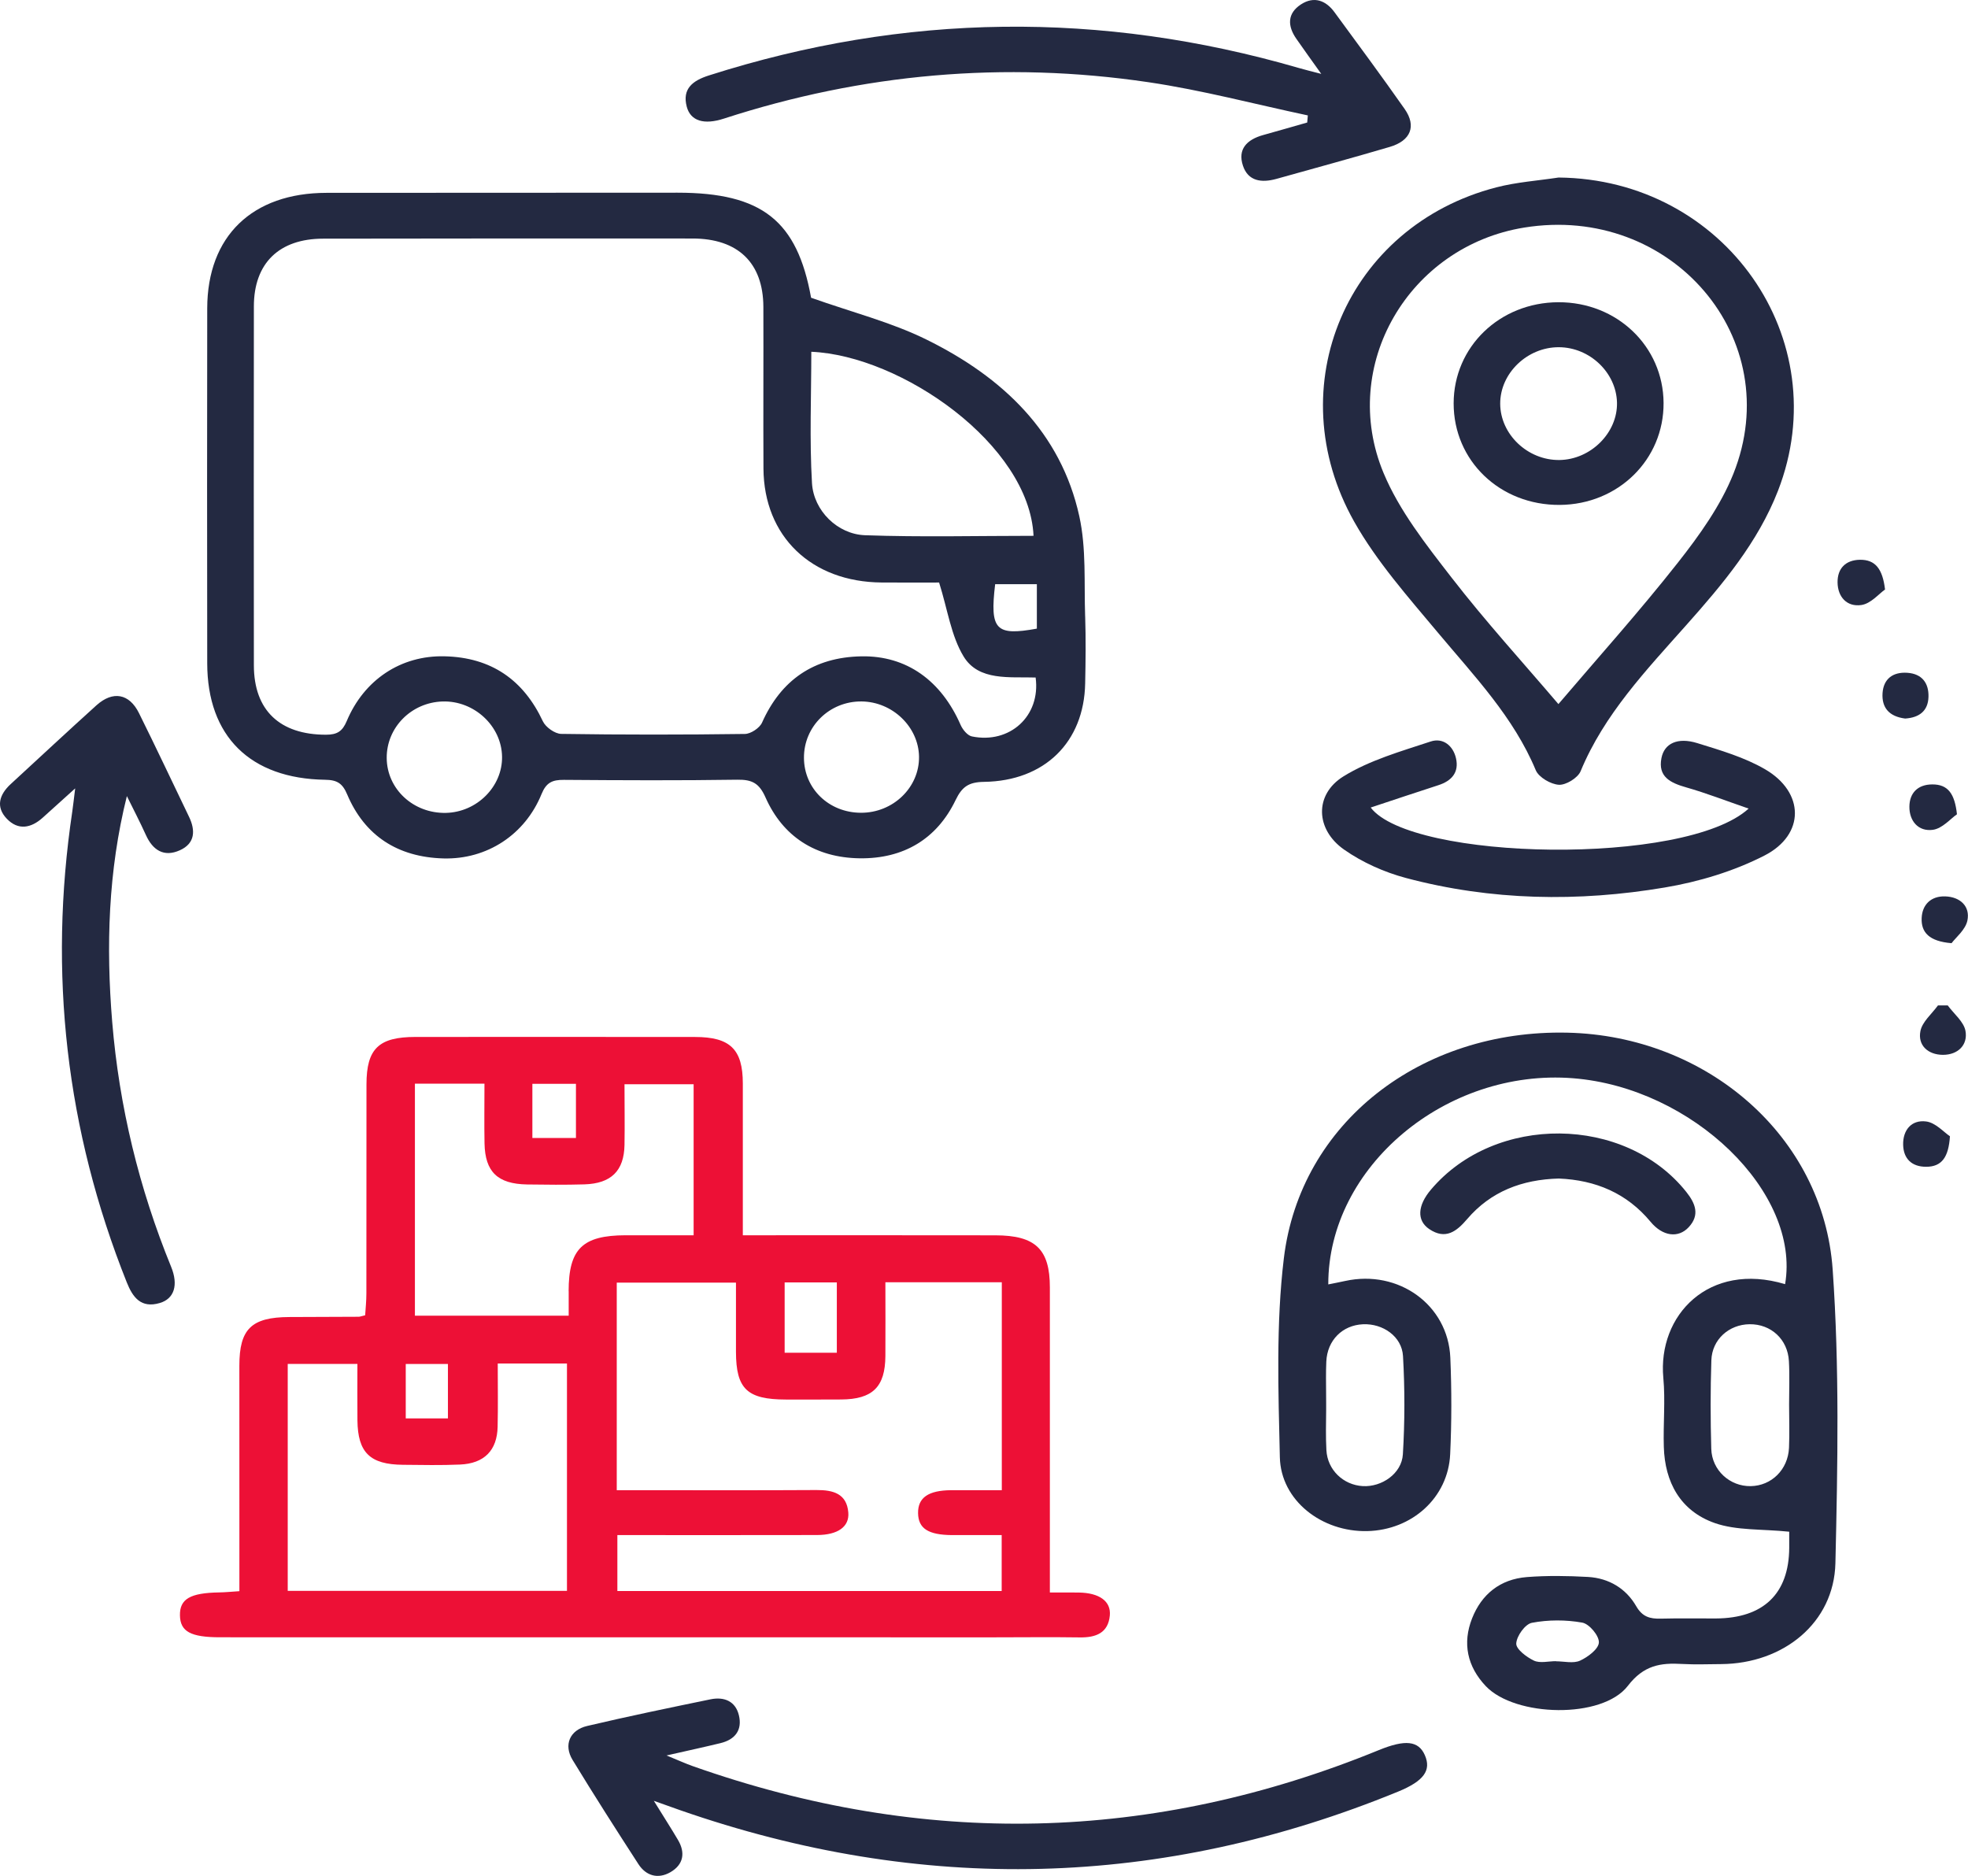
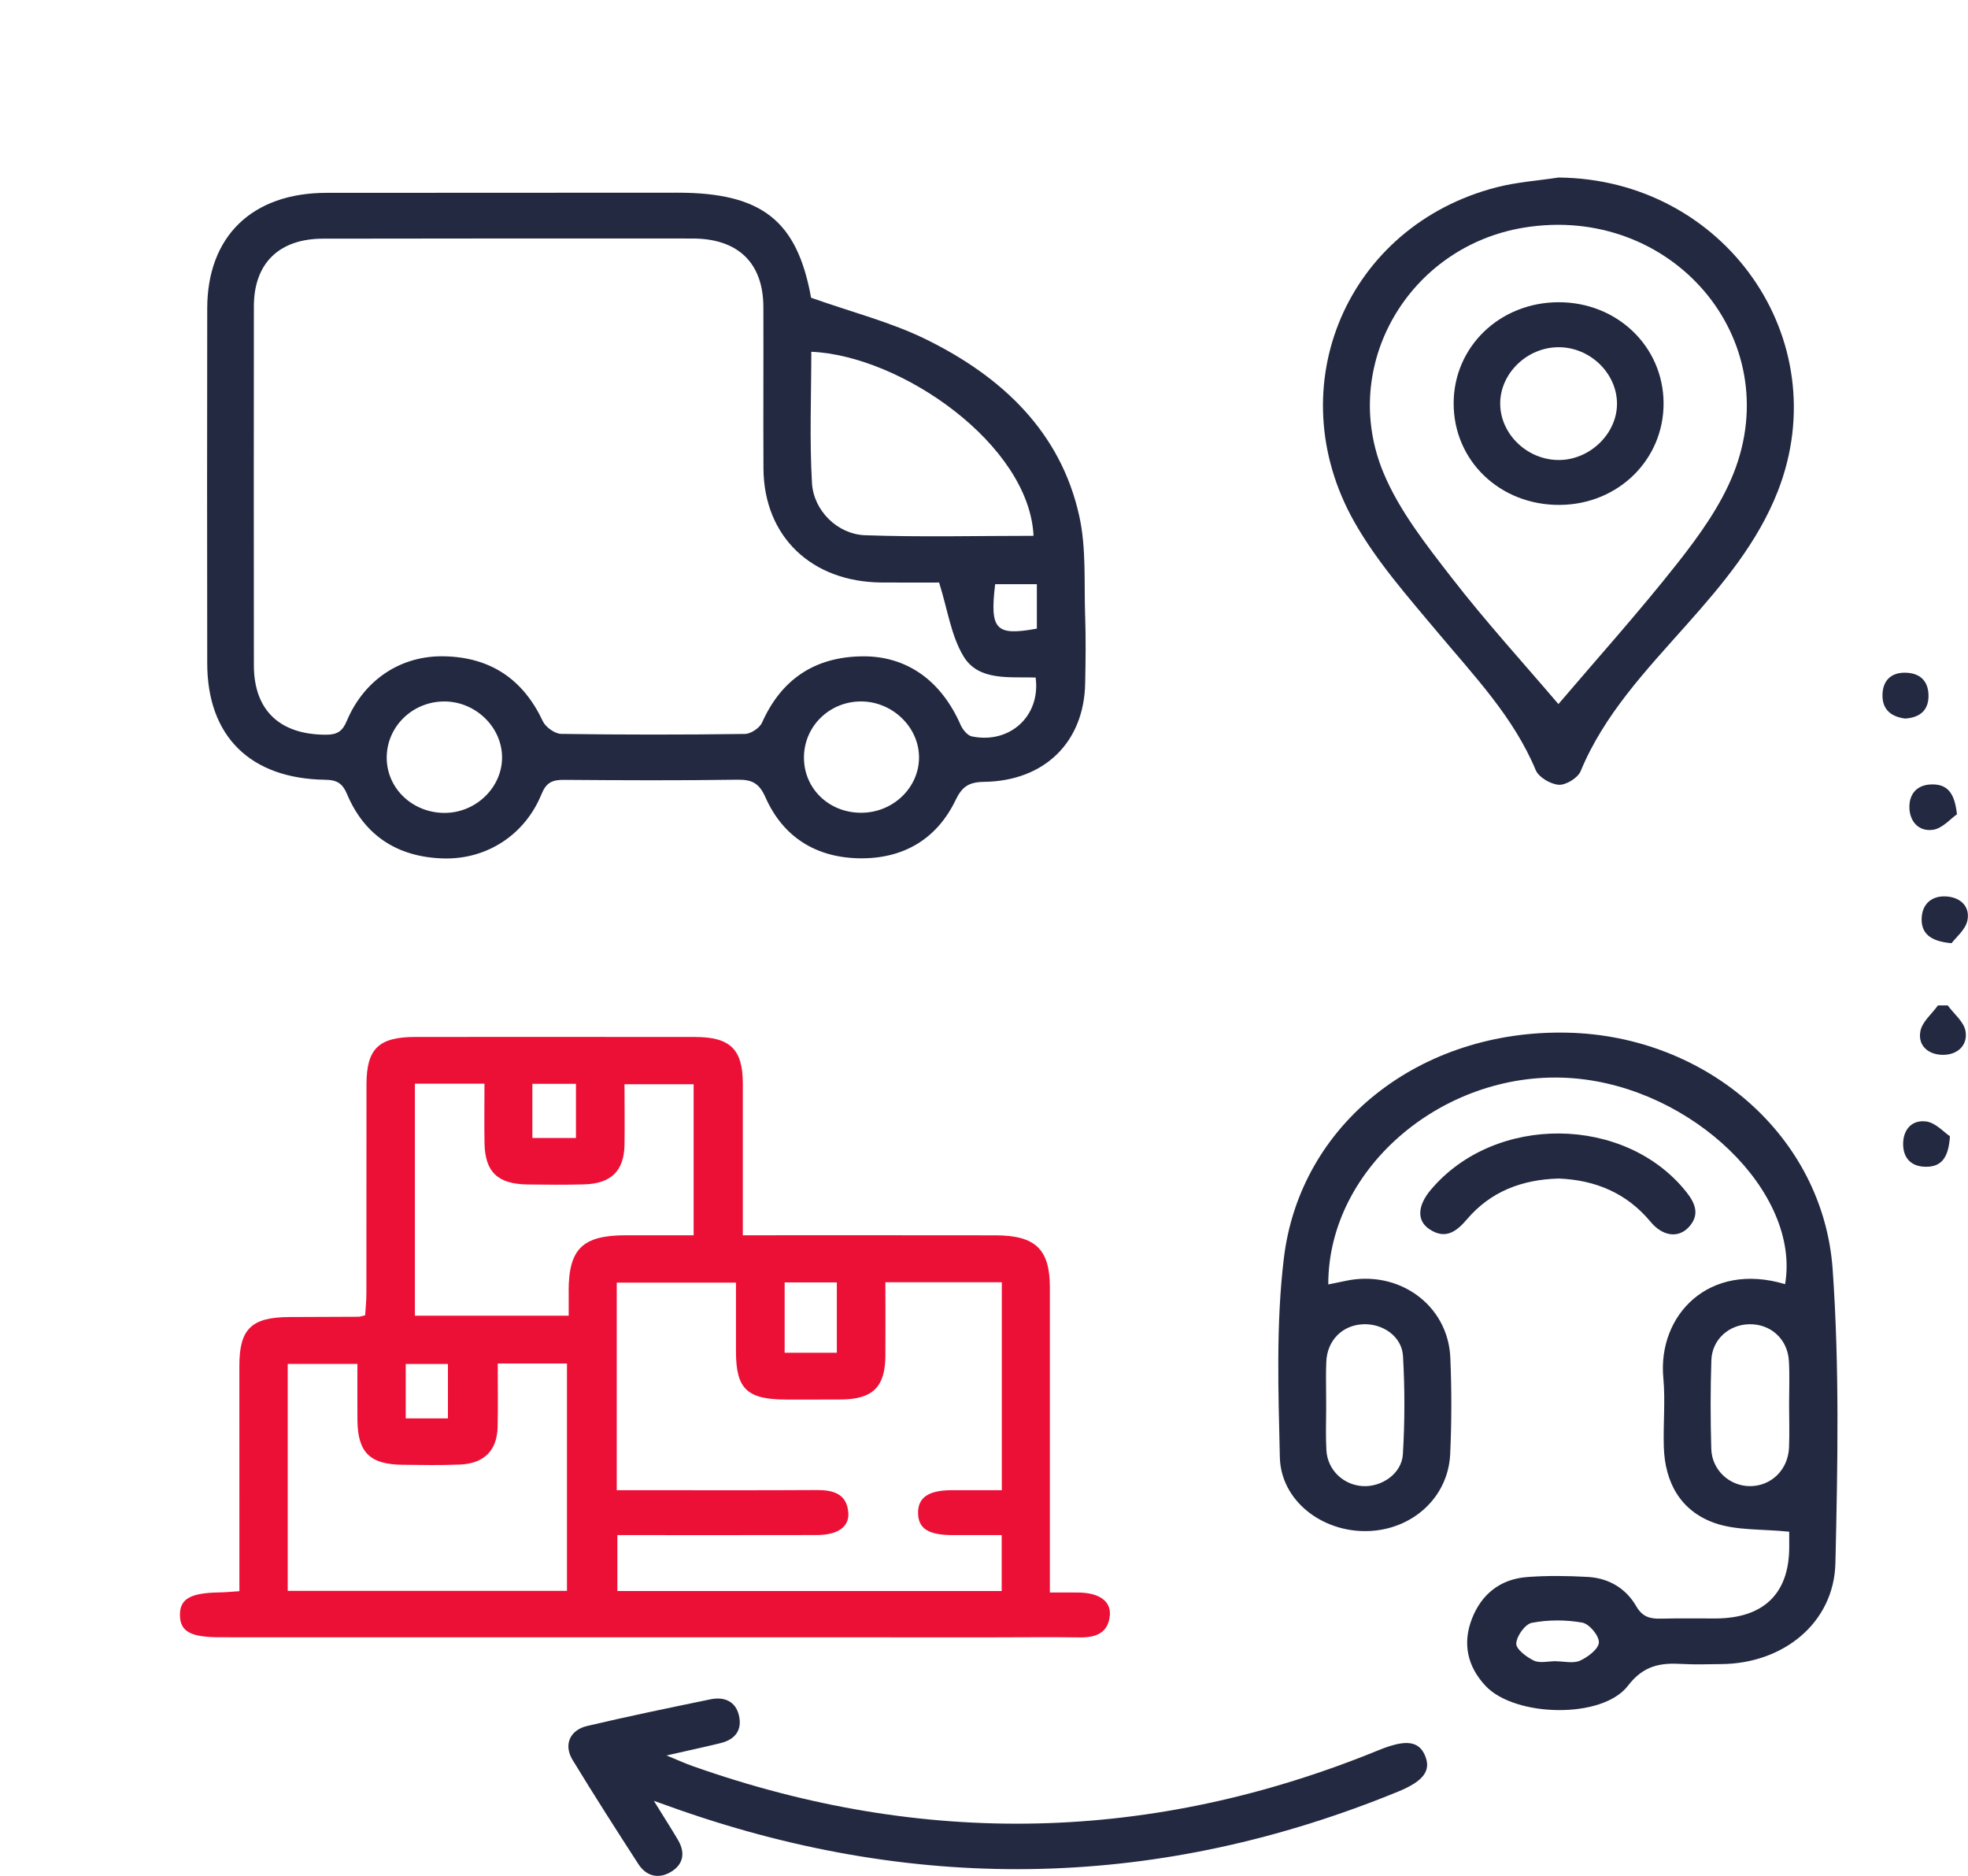
<svg xmlns="http://www.w3.org/2000/svg" width="64" height="61" viewBox="0 0 64 61" fill="none">
  <g clip-path="url(#clip0_4033_336)">
    <path d="M35.081 51.787C34.8 51.782 34.517 51.786 34.142 51.786V50.975C34.142 47.938 34.144 44.901 34.142 41.865C34.142 40.622 33.673 40.173 32.372 40.171C29.893 40.167 27.415 40.169 24.936 40.169H24.157C24.157 38.473 24.159 36.853 24.157 35.234C24.156 34.123 23.747 33.722 22.604 33.721C19.572 33.718 16.54 33.718 13.509 33.72C12.316 33.721 11.92 34.101 11.918 35.258C11.914 37.526 11.919 39.792 11.915 42.06C11.915 42.305 11.889 42.55 11.875 42.771C11.749 42.8 11.707 42.819 11.664 42.819C10.911 42.823 10.16 42.825 9.407 42.828C8.176 42.834 7.784 43.215 7.784 44.411C7.784 46.614 7.785 48.816 7.785 51.02V51.743C7.513 51.76 7.32 51.781 7.127 51.783C6.184 51.799 5.842 51.996 5.852 52.53C5.861 53.056 6.201 53.242 7.158 53.242C15.546 53.244 23.933 53.244 32.32 53.244C33.25 53.244 34.179 53.232 35.109 53.246C35.644 53.255 36.038 53.1 36.092 52.534C36.135 52.069 35.75 51.797 35.082 51.787H35.081ZM25.517 41.702H27.214V43.99H25.517V41.702ZM17.313 35.244H18.73V37.006H17.313V35.244ZM13.195 44.355H14.567V46.125H13.195V44.355ZM18.438 51.732H9.357V44.353H11.623C11.623 44.971 11.618 45.581 11.624 46.191C11.636 47.236 12.032 47.624 13.105 47.633C13.724 47.639 14.344 47.652 14.961 47.625C15.749 47.591 16.167 47.163 16.183 46.397C16.198 45.738 16.187 45.078 16.187 44.339H18.438V51.732ZM18.494 41.985C18.492 42.237 18.494 42.49 18.494 42.785H13.493V35.239H15.755C15.755 35.91 15.745 36.547 15.757 37.183C15.775 38.108 16.184 38.502 17.145 38.517C17.763 38.526 18.384 38.532 19.002 38.514C19.875 38.488 20.294 38.074 20.309 37.233C20.32 36.594 20.309 35.955 20.309 35.258H22.557V40.169C21.829 40.169 21.087 40.168 20.345 40.169C18.94 40.173 18.494 40.611 18.492 41.985H18.494ZM32.581 48.459C32.016 48.459 31.474 48.457 30.931 48.459C30.188 48.465 29.849 48.702 29.856 49.204C29.862 49.703 30.185 49.913 30.958 49.919C31.482 49.921 32.007 49.919 32.575 49.919V51.738H20.077V49.919H20.796C22.721 49.919 24.645 49.921 26.569 49.917C27.245 49.915 27.627 49.649 27.587 49.182C27.536 48.576 27.103 48.45 26.552 48.454C24.649 48.466 22.747 48.458 20.844 48.459H20.057V41.709H23.934C23.934 42.442 23.934 43.201 23.934 43.96C23.937 45.168 24.296 45.509 25.562 45.511C26.16 45.511 26.758 45.513 27.354 45.509C28.378 45.503 28.787 45.102 28.793 44.095C28.799 43.31 28.793 42.524 28.793 41.697H32.579V48.459H32.581Z" fill="#ED1036" />
    <path d="M35.289 20.042C35.252 18.955 35.33 17.84 35.1 16.79C34.5 14.059 32.605 12.262 30.128 11.042C28.981 10.476 27.705 10.154 26.377 9.682C25.924 7.183 24.789 6.266 22.031 6.266C18.226 6.267 14.423 6.268 10.618 6.271C8.203 6.273 6.743 7.68 6.739 10.027C6.733 13.874 6.733 17.722 6.739 21.569C6.742 23.94 8.135 25.321 10.576 25.357C10.965 25.362 11.139 25.475 11.29 25.833C11.857 27.173 12.929 27.874 14.421 27.915C15.834 27.953 17.073 27.145 17.611 25.822C17.764 25.447 17.96 25.357 18.338 25.36C20.218 25.374 22.098 25.383 23.977 25.355C24.466 25.347 24.692 25.475 24.894 25.93C25.459 27.204 26.519 27.89 27.956 27.911C29.391 27.93 30.47 27.277 31.076 26.018C31.285 25.584 31.501 25.432 31.999 25.425C33.973 25.398 35.254 24.132 35.29 22.222C35.305 21.496 35.314 20.768 35.29 20.042H35.289ZM26.384 11.439C29.31 11.564 33.471 14.456 33.611 17.424C31.783 17.424 29.954 17.47 28.13 17.405C27.239 17.372 26.461 16.611 26.406 15.712C26.323 14.291 26.384 12.863 26.384 11.439ZM14.502 26.434C13.444 26.457 12.582 25.659 12.576 24.649C12.569 23.658 13.375 22.843 14.391 22.811C15.417 22.779 16.311 23.605 16.327 24.605C16.343 25.577 15.51 26.411 14.502 26.434ZM27.994 26.43C26.956 26.425 26.151 25.648 26.145 24.648C26.137 23.623 26.976 22.801 28.017 22.81C29.022 22.819 29.872 23.635 29.887 24.605C29.901 25.607 29.042 26.436 27.994 26.43ZM31.605 23.947C31.462 23.917 31.308 23.727 31.241 23.577C30.609 22.13 29.482 21.316 28.012 21.343C26.458 21.372 25.397 22.119 24.781 23.5C24.702 23.674 24.416 23.865 24.223 23.867C22.232 23.894 20.241 23.895 18.25 23.865C18.044 23.862 17.743 23.646 17.654 23.455C17.026 22.113 15.979 21.376 14.456 21.342C13.034 21.308 11.839 22.107 11.276 23.448C11.136 23.78 10.967 23.892 10.601 23.892C9.102 23.892 8.257 23.102 8.256 21.633C8.252 17.742 8.252 13.852 8.256 9.962C8.257 8.559 9.077 7.762 10.509 7.761C14.513 7.754 18.517 7.753 22.522 7.756C24.001 7.757 24.819 8.549 24.825 9.978C24.831 11.731 24.819 13.484 24.828 15.237C24.842 17.443 26.386 18.927 28.674 18.942C29.354 18.947 30.034 18.943 30.54 18.943C30.819 19.828 30.928 20.676 31.339 21.351C31.831 22.155 32.843 22.004 33.679 22.032C33.848 23.286 32.837 24.201 31.604 23.947H31.605ZM33.719 20.442C32.379 20.686 32.185 20.482 32.363 18.997H33.719V20.442Z" fill="#232941" />
    <path d="M59.599 41.283C59.295 36.946 55.499 33.682 50.974 33.581C46.213 33.473 42.282 36.507 41.751 40.92C41.494 43.053 41.572 45.231 41.621 47.387C41.653 48.794 42.985 49.824 44.468 49.789C45.922 49.754 47.094 48.699 47.16 47.29C47.209 46.246 47.209 45.195 47.165 44.149C47.092 42.431 45.48 41.276 43.746 41.655C43.567 41.695 43.386 41.728 43.196 41.767C43.191 37.939 47.027 34.737 51.157 35.063C55.048 35.371 58.56 38.781 58.052 41.759C55.57 41.014 53.903 42.773 54.092 44.807C54.161 45.549 54.085 46.303 54.108 47.05C54.141 48.195 54.643 49.134 55.766 49.528C56.474 49.775 57.295 49.717 58.186 49.809C58.186 49.872 58.187 50.105 58.186 50.336C58.176 51.825 57.349 52.622 55.802 52.63C55.205 52.633 54.607 52.62 54.01 52.636C53.652 52.645 53.409 52.576 53.21 52.231C52.881 51.66 52.327 51.32 51.644 51.28C50.983 51.243 50.315 51.233 49.655 51.284C48.781 51.353 48.18 51.847 47.873 52.626C47.554 53.433 47.714 54.192 48.319 54.831C49.273 55.836 52.104 55.905 52.937 54.823C53.452 54.152 53.995 54.067 54.713 54.11C55.132 54.134 55.554 54.116 55.974 54.114C58.001 54.099 59.641 52.77 59.688 50.834C59.762 47.651 59.822 44.454 59.599 41.283ZM44.328 43.063C44.97 43.035 45.589 43.457 45.626 44.097C45.687 45.16 45.686 46.23 45.622 47.292C45.584 47.92 44.934 48.362 44.316 48.326C43.685 48.289 43.169 47.8 43.135 47.157C43.111 46.723 43.123 46.288 43.127 45.853C43.127 45.775 43.127 45.698 43.127 45.621C43.128 45.347 43.122 45.075 43.122 44.802C43.122 44.626 43.124 44.452 43.132 44.277C43.163 43.582 43.656 43.093 44.326 43.063H44.328ZM51.383 54.002C51.166 54.101 50.864 54.023 50.599 54.023V54.019C50.358 54.019 50.079 54.093 49.884 54.001C49.642 53.886 49.299 53.626 49.309 53.444C49.321 53.201 49.598 52.812 49.819 52.771C50.347 52.67 50.923 52.67 51.455 52.765C51.684 52.806 52.006 53.192 51.996 53.41C51.988 53.622 51.64 53.885 51.383 54.002ZM58.179 47.08C58.147 47.791 57.609 48.316 56.934 48.327C56.259 48.339 55.672 47.815 55.651 47.114C55.624 46.156 55.622 45.195 55.654 44.235C55.676 43.556 56.228 43.07 56.896 43.062C57.592 43.053 58.139 43.552 58.176 44.264C58.202 44.731 58.182 45.202 58.182 45.672C58.183 46.141 58.199 46.611 58.179 47.08Z" fill="#232941" />
    <path d="M50.684 5.773C50.009 5.876 49.32 5.922 48.664 6.092C43.817 7.342 41.559 12.565 44.04 16.966C44.772 18.264 45.797 19.419 46.766 20.578C47.947 21.989 49.225 23.321 49.943 25.045C50.039 25.276 50.429 25.504 50.696 25.52C50.928 25.532 51.313 25.295 51.402 25.079C52.167 23.23 53.531 21.799 54.841 20.325C56.025 18.994 57.167 17.637 57.819 15.964C59.74 11.028 56.083 5.822 50.684 5.773ZM56.37 15.407C55.956 16.443 55.268 17.404 54.565 18.297C53.31 19.891 51.947 21.408 50.68 22.896C49.542 21.559 48.312 20.212 47.202 18.778C46.374 17.709 45.505 16.606 44.995 15.384C43.534 11.884 45.819 8.009 49.564 7.401C54.353 6.622 58.124 11.016 56.37 15.407Z" fill="#232941" />
    <path d="M45.466 58.261C37.762 61.417 29.975 61.603 22.108 58.861C21.888 58.785 21.668 58.704 21.263 58.56C21.597 59.1 21.83 59.462 22.047 59.83C22.296 60.25 22.228 60.636 21.799 60.883C21.398 61.112 21.01 61.001 20.763 60.621C20.036 59.498 19.314 58.37 18.619 57.228C18.324 56.742 18.528 56.259 19.095 56.126C20.427 55.812 21.768 55.535 23.108 55.259C23.555 55.168 23.92 55.324 24.029 55.778C24.143 56.249 23.917 56.567 23.427 56.685C22.917 56.809 22.403 56.92 21.676 57.085C22.081 57.251 22.3 57.351 22.526 57.431C30.035 60.086 37.474 59.923 44.842 56.91C45.694 56.562 46.131 56.603 46.337 57.077C46.552 57.568 46.307 57.916 45.466 58.261Z" fill="#232941" />
-     <path d="M45.196 4.777C43.971 5.138 42.737 5.474 41.506 5.818C41.029 5.95 40.588 5.897 40.42 5.385C40.243 4.85 40.55 4.54 41.073 4.393C41.554 4.26 42.032 4.12 42.511 3.984C42.518 3.907 42.525 3.83 42.531 3.753C40.803 3.387 39.09 2.93 37.346 2.673C32.655 1.98 28.047 2.394 23.544 3.856C22.891 4.069 22.458 3.933 22.334 3.472C22.178 2.884 22.528 2.62 23.057 2.452C29.423 0.42 35.813 0.347 42.232 2.209C42.437 2.27 42.644 2.318 42.968 2.403C42.651 1.956 42.398 1.61 42.155 1.258C41.868 0.844 41.858 0.434 42.311 0.141C42.734 -0.133 43.118 0.014 43.398 0.397C44.166 1.443 44.937 2.485 45.681 3.546C46.07 4.103 45.877 4.577 45.196 4.777Z" fill="#232941" />
-     <path d="M5.848 27.65C5.328 27.884 4.965 27.643 4.744 27.152C4.551 26.726 4.333 26.309 4.126 25.888C3.517 28.325 3.446 30.776 3.649 33.234C3.876 35.976 4.519 38.633 5.566 41.197C5.806 41.785 5.668 42.234 5.196 42.372C4.586 42.552 4.317 42.189 4.122 41.699C2.145 36.744 1.567 31.639 2.351 26.386C2.379 26.199 2.398 26.009 2.445 25.637C2.013 26.026 1.701 26.305 1.391 26.588C1.011 26.932 0.59 27.01 0.222 26.625C-0.146 26.241 -0.024 25.84 0.348 25.497C1.278 24.642 2.201 23.78 3.138 22.934C3.671 22.456 4.204 22.552 4.519 23.188C5.074 24.306 5.605 25.434 6.146 26.558C6.36 27.001 6.349 27.426 5.848 27.65Z" fill="#232941" />
-     <path d="M57.381 27.821C56.387 28.33 55.254 28.673 54.14 28.86C51.326 29.335 48.496 29.289 45.723 28.551C45.014 28.362 44.302 28.043 43.709 27.627C42.778 26.974 42.737 25.84 43.686 25.249C44.536 24.722 45.556 24.433 46.527 24.112C46.929 23.979 47.261 24.253 47.351 24.665C47.45 25.114 47.213 25.393 46.774 25.534C46.054 25.766 45.337 26.008 44.575 26.26C45.891 27.989 54.817 28.172 56.866 26.294C56.112 26.035 55.485 25.789 54.841 25.606C54.32 25.458 53.911 25.261 54.031 24.65C54.124 24.174 54.557 23.967 55.196 24.165C55.948 24.398 56.729 24.625 57.398 25.014C58.688 25.762 58.708 27.141 57.381 27.821Z" fill="#232941" />
    <path d="M54.916 39.908C54.579 40.27 54.071 40.206 53.678 39.732C52.906 38.802 51.894 38.374 50.692 38.324C49.497 38.356 48.479 38.745 47.712 39.643C47.368 40.046 47.009 40.324 46.481 39.969C46.066 39.69 46.098 39.199 46.535 38.685C48.619 36.218 52.848 36.259 54.838 38.759C55.136 39.133 55.287 39.509 54.916 39.908Z" fill="#232941" />
    <path d="M63.641 26.479C63.436 26.619 63.169 26.94 62.86 26.984C62.381 27.05 62.089 26.692 62.094 26.229C62.098 25.797 62.357 25.51 62.837 25.508C63.353 25.505 63.568 25.814 63.641 26.479Z" fill="#232941" />
    <path d="M63.98 29.937C63.917 30.236 63.602 30.487 63.465 30.671C62.735 30.611 62.474 30.319 62.493 29.856C62.51 29.42 62.793 29.135 63.259 29.149C63.751 29.166 64.076 29.476 63.98 29.937Z" fill="#232941" />
    <path d="M63.183 34.302C62.697 34.299 62.36 33.991 62.453 33.527C62.513 33.225 62.823 32.971 63.023 32.695H63.341C63.543 32.97 63.863 33.224 63.918 33.524C64 33.977 63.676 34.303 63.183 34.302Z" fill="#232941" />
    <path d="M62.715 22.659C62.703 23.126 62.406 23.337 61.956 23.366C61.441 23.301 61.19 23.019 61.221 22.539C61.253 22.073 61.559 21.847 62.025 21.878C62.506 21.91 62.727 22.215 62.715 22.659Z" fill="#232941" />
    <path d="M63.413 36.95C63.368 37.628 63.151 37.941 62.639 37.942C62.17 37.942 61.903 37.68 61.891 37.231C61.878 36.752 62.159 36.408 62.636 36.468C62.944 36.505 63.216 36.82 63.413 36.95Z" fill="#232941" />
-     <path d="M61.302 19.17C61.103 19.308 60.842 19.628 60.535 19.674C60.062 19.744 59.762 19.411 59.758 18.936C59.754 18.491 60.013 18.212 60.483 18.203C60.987 18.196 61.223 18.5 61.302 19.17Z" fill="#232941" />
    <path d="M50.68 9.828C48.77 9.835 47.276 11.276 47.273 13.115C47.271 14.986 48.783 16.433 50.726 16.419C52.625 16.405 54.111 14.945 54.1 13.102C54.088 11.262 52.585 9.823 50.68 9.828ZM50.709 14.959C49.678 14.969 48.791 14.123 48.787 13.129C48.783 12.137 49.669 11.285 50.698 11.291C51.7 11.296 52.56 12.116 52.585 13.088C52.61 14.072 51.731 14.948 50.709 14.959Z" fill="#232941" />
  </g>
  <defs>
    <clipPath id="clip0_4033_336">
      <rect width="64" height="61" fill="white" />
    </clipPath>
  </defs>
</svg>